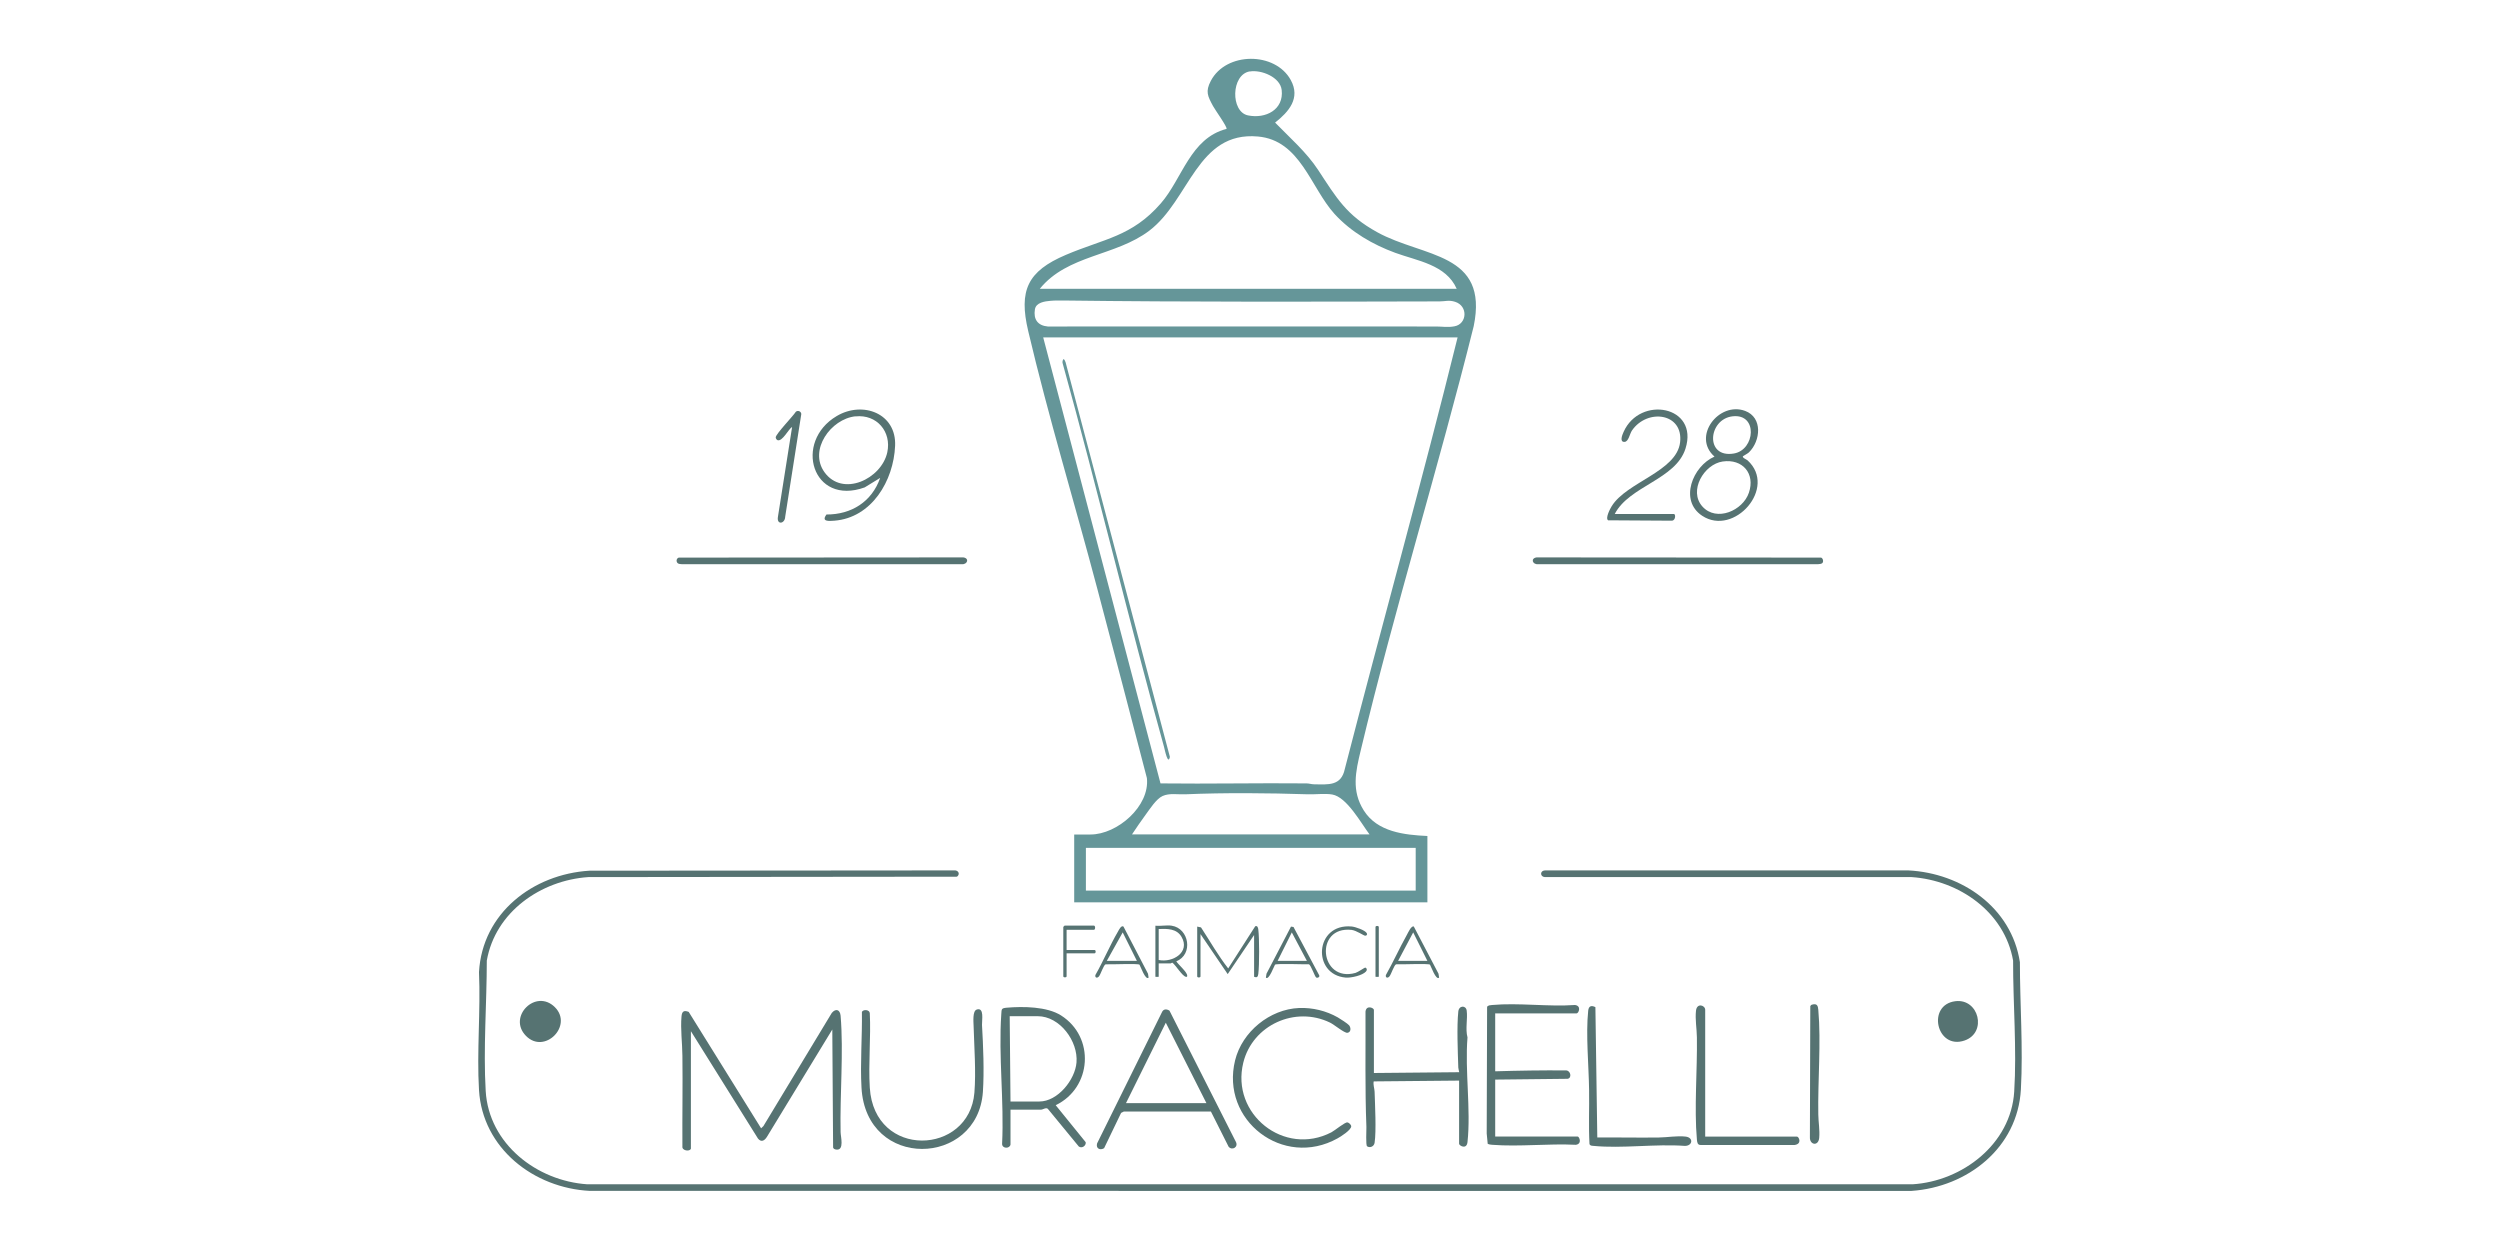
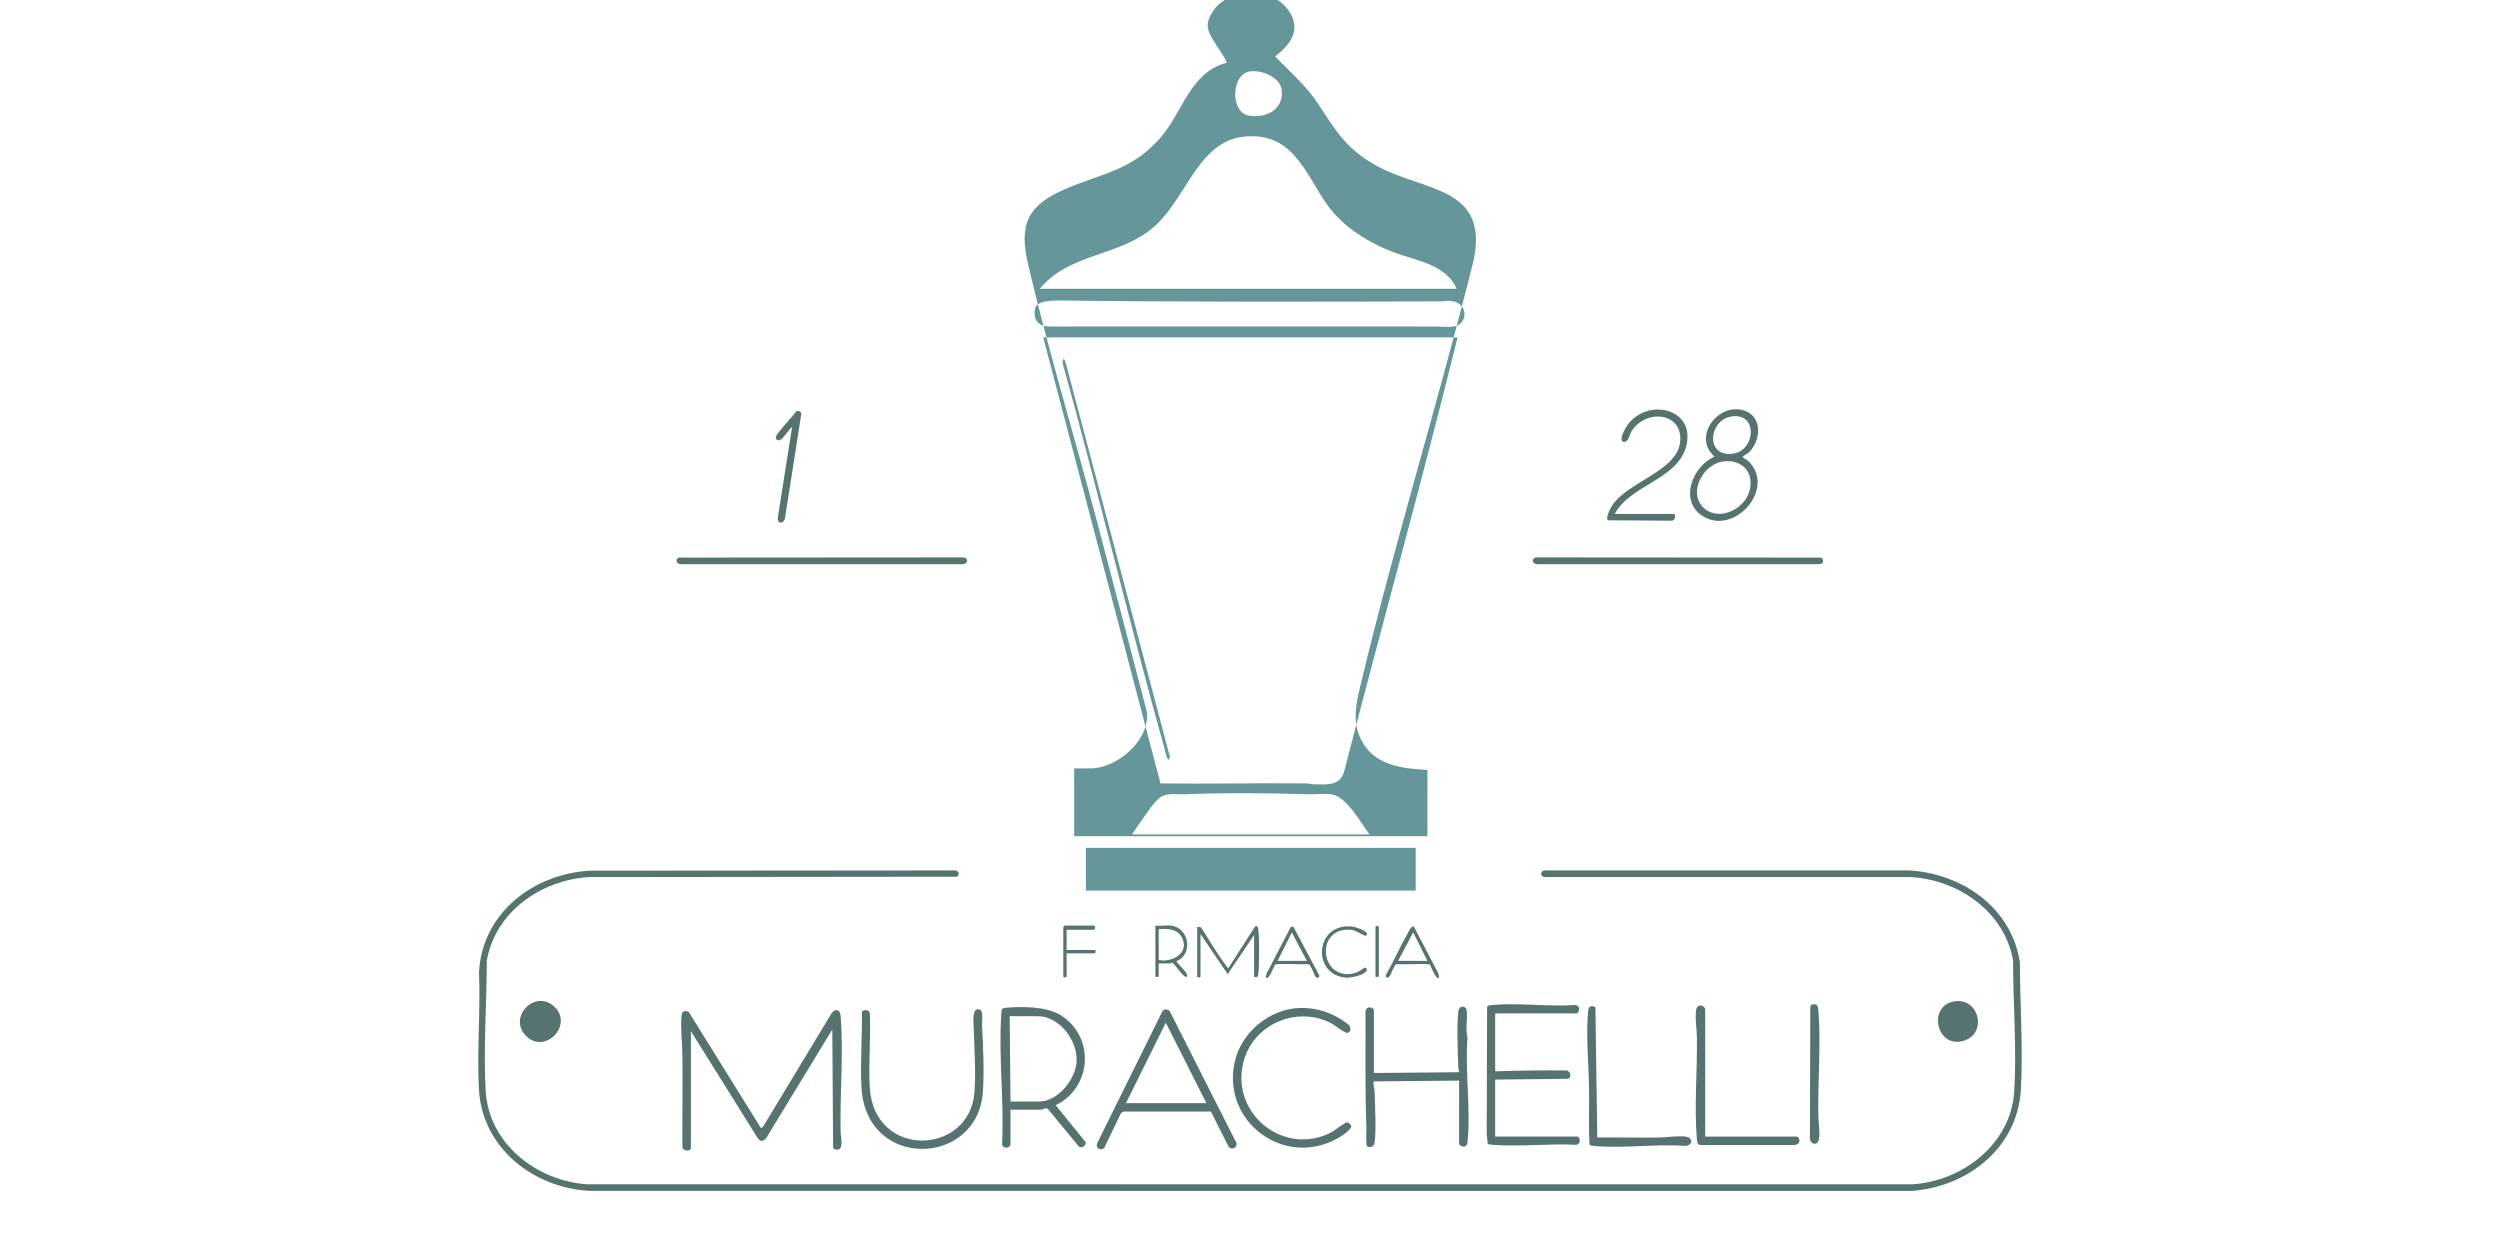
<svg xmlns="http://www.w3.org/2000/svg" id="Livello_1" data-name="Livello 1" viewBox="0 0 250 125">
  <defs>
    <style>
      .cls-1 {
        fill: #659699;
      }

      .cls-2 {
        fill: #567372;
      }
    </style>
  </defs>
-   <path class="cls-1" d="M142.74,83.62v6.61h-35.32v-6.78h1.63c2.68,0,5.95-2.83,5.64-5.64-1.63-6.31-3.29-12.6-4.95-18.9-2.26-8.55-4.9-17.23-6.92-25.81-.96-4.06-.07-5.98,3.76-7.61s6.6-1.82,9.5-5.15c2.16-2.48,2.94-6.51,6.57-7.45.13-.14-1.19-1.97-1.35-2.29-.53-.99-.78-1.44-.22-2.51,1.53-2.93,6.45-2.93,8-.08.99,1.81-.2,3.17-1.57,4.25,1.49,1.53,3.12,2.94,4.3,4.73,1.84,2.8,2.82,4.53,5.91,6.23,4.61,2.55,11.18,1.98,9.65,9.4-3.54,14.19-7.9,28.21-11.3,42.43-.51,2.12-.94,4.02.31,6,1.36,2.15,4.04,2.44,6.36,2.55ZM124.97,7.14c-1.87.32-1.93,4.04-.17,4.4s3.59-.57,3.37-2.53c-.14-1.3-2.05-2.06-3.2-1.86ZM145.67,28.88c-1.07-2.42-3.94-2.79-6.15-3.6s-4.41-2.07-6.07-3.89c-2.39-2.64-3.42-7.37-7.66-7.74-6.08-.54-6.82,6.34-10.85,9.41-3.37,2.57-8.19,2.4-10.96,5.82h41.69ZM105.06,30.08c-.57.05-1.46.16-1.57.86-.16.99.28,1.62,1.29,1.71,12.95-.02,25.9.01,38.85,0,.61,0,1.15.11,1.82-.02,1.26-.23,1.38-2.03.06-2.45-.62-.2-.99-.04-1.55-.04-12.52.03-25.07.07-37.58-.09-.44,0-.88-.01-1.32.03ZM145.75,33.74h-41.43l11.73,44.6c4.87.06,9.74-.05,14.6,0,.26,0,.49.09.75.09,1.42.02,2.72.19,3.08-1.53,3.71-14.4,7.71-28.73,11.28-43.16ZM136.96,83.45c-.85-1.12-2.27-3.75-3.74-4-.69-.12-1.67,0-2.41-.02-4.08-.13-8.22-.17-12.3,0-.75.03-1.55-.14-2.25.17-.64.29-1.28,1.31-1.71,1.89-.47.63-.91,1.3-1.35,1.95h23.77ZM141.57,84.79h-32.98v4.27h32.98v-4.27Z" />
+   <path class="cls-1" d="M142.74,83.62h-35.32v-6.78h1.63c2.68,0,5.95-2.83,5.64-5.64-1.63-6.31-3.29-12.6-4.95-18.9-2.26-8.55-4.9-17.23-6.92-25.81-.96-4.06-.07-5.98,3.76-7.61s6.6-1.82,9.5-5.15c2.16-2.48,2.94-6.51,6.57-7.45.13-.14-1.19-1.97-1.35-2.29-.53-.99-.78-1.44-.22-2.51,1.53-2.93,6.45-2.93,8-.08.99,1.81-.2,3.17-1.57,4.25,1.49,1.53,3.12,2.94,4.3,4.73,1.84,2.8,2.82,4.53,5.91,6.23,4.61,2.55,11.18,1.98,9.65,9.4-3.54,14.19-7.9,28.21-11.3,42.43-.51,2.12-.94,4.02.31,6,1.36,2.15,4.04,2.44,6.36,2.55ZM124.97,7.14c-1.87.32-1.93,4.04-.17,4.4s3.59-.57,3.37-2.53c-.14-1.3-2.05-2.06-3.2-1.86ZM145.67,28.88c-1.07-2.42-3.94-2.79-6.15-3.6s-4.41-2.07-6.07-3.89c-2.39-2.64-3.42-7.37-7.66-7.74-6.08-.54-6.82,6.34-10.85,9.41-3.37,2.57-8.19,2.4-10.96,5.82h41.69ZM105.06,30.08c-.57.05-1.46.16-1.57.86-.16.99.28,1.62,1.29,1.71,12.95-.02,25.9.01,38.85,0,.61,0,1.15.11,1.82-.02,1.26-.23,1.38-2.03.06-2.45-.62-.2-.99-.04-1.55-.04-12.52.03-25.07.07-37.58-.09-.44,0-.88-.01-1.32.03ZM145.75,33.74h-41.43l11.73,44.6c4.87.06,9.74-.05,14.6,0,.26,0,.49.09.75.09,1.42.02,2.72.19,3.08-1.53,3.71-14.4,7.71-28.73,11.28-43.16ZM136.96,83.45c-.85-1.12-2.27-3.75-3.74-4-.69-.12-1.67,0-2.41-.02-4.08-.13-8.22-.17-12.3,0-.75.03-1.55-.14-2.25.17-.64.29-1.28,1.31-1.71,1.89-.47.63-.91,1.3-1.35,1.95h23.77ZM141.57,84.79h-32.98v4.27h32.98v-4.27Z" />
  <path class="cls-2" d="M58.93,87.07l36.48-.03c.42-.04.64.36.29.63l-36.87.04c-4.75.32-9.3,3.49-10.15,8.35,0,4.24-.36,8.81-.11,13.04.31,5.29,5.12,9,10.17,9.33h132.51c4.99-.31,9.84-4.03,10.17-9.25.27-4.24-.12-8.86-.11-13.12-.85-4.86-5.4-8.03-10.15-8.35h-36.67c-.5-.03-.51-.64,0-.67h36.34c5.33.27,10.32,3.69,11.16,9.18,0,4.2.33,8.51.1,12.71-.32,5.85-5.33,9.77-10.93,10.16H58.99c-5.6-.28-10.74-4.25-11.09-10.08-.23-3.86.17-7.92,0-11.8.33-5.9,5.39-9.79,11.04-10.14Z" />
  <path class="cls-2" d="M69.08,114.88c-.1.3-.91.2-.84-.25-.02-3.02.04-6.03,0-9.05-.01-1.29-.2-2.64-.09-3.93.04-.49.22-.66.72-.46l7.24,11.64.23-.22,6.84-11.32c.4-.47.82-.34.88.28.31,3.64-.08,7.91,0,11.64,0,.44.4,1.85-.43,1.75-.15-.02-.32-.08-.32-.25l-.08-11.76-6.54,10.74c-.24.38-.56.57-.89.17l-6.71-10.74v11.76Z" />
  <path class="cls-2" d="M101.05,114.46c-.09.44-.85.41-.84-.08.21-4.26-.37-8.75-.08-12.98.03-.5.01-.58.54-.63,1.63-.14,4.02-.12,5.43.77,3.43,2.17,3.09,7.24-.53,8.98l3,3.7c.06.35-.38.66-.69.43l-3.1-3.77c-.18-.16-.52.09-.67.09h-3.06v3.47ZM101.05,110.15h2.89c1.83,0,3.57-2.17,3.71-3.9.18-2.12-1.66-4.63-3.88-4.63h-2.8l.08,8.54Z" />
  <path class="cls-2" d="M116.94,101.05l6.65,13.14c.27.52-.38.9-.73.48l-1.77-3.52h-8.7s-.28.14-.28.14l-1.7,3.53c-.42.25-.84.02-.7-.48l6.48-13.11c.14-.34.46-.35.75-.17ZM120.64,110.31l-4.06-8.04-3.98,8.04h8.04Z" />
  <path class="cls-2" d="M149.52,101.36v5.77c2.36-.07,4.71-.11,7.08-.09.46,0,.62.76.16.84l-7.24.08v5.69h8.24c.17,0,.48.73-.17.83-2.73-.14-5.67.21-8.37,0-.15-.01-.31-.03-.45-.1l-.1-1.03.04-12.68c.13-.15.31-.15.5-.17,2.64-.24,5.62.19,8.29,0,.68.09.36.84.16.84h-8.16Z" />
  <path class="cls-2" d="M137.38,107.3l8.54-.08c-.02-.15-.08-.29-.09-.46-.05-1.61-.16-4.07,0-5.61.07-.63.77-.63.84-.09.11.83-.15,1.83.08,2.68-.27,3.33.35,7.2,0,10.47-.09.79-.84.35-.84.17v-6.32l-8.54.08c-.07.36.08.71.09,1.04.04,1.31.18,3.91,0,5.1-.06.38-.47.54-.75.35-.15-.11-.06-1.62-.07-1.93-.15-3.84-.07-7.7-.09-11.55.09-.68.84-.36.84-.16v6.32Z" />
  <path class="cls-2" d="M97.68,100.95c.77-.23.5,1.08.52,1.54.12,2.07.23,4.63.09,6.7-.52,7.5-11.68,7.85-12.14-.42-.14-2.47.08-5.1.04-7.58.14-.28.77-.23.79.13.12,2.44-.15,5.02,0,7.45.44,7.16,9.95,6.77,10.46.5.17-2.1-.02-4.58-.08-6.69-.01-.38-.12-1.49.31-1.62Z" />
  <path class="cls-2" d="M129.92,100.8c1.34-.05,2.7.28,3.86.94.23.13,1,.63,1.13.79.2.25.2.7-.17.75-.31.04-1.33-.83-1.74-1.02-3.48-1.69-7.74.24-8.67,4-1.27,5.15,4.09,9.42,8.81,6.97.36-.19,1.34-1.02,1.6-.99.15.02.37.23.38.38.03.36-1.05,1.05-1.37,1.22-5.43,3.02-11.72-1.8-10.24-7.81.7-2.85,3.46-5.11,6.4-5.23Z" />
-   <path class="cls-2" d="M88,47.8l-1.53.94c-5.25,1.89-7.15-4.57-2.79-7.14,2.59-1.53,5.98-.27,5.83,2.99-.15,3.48-2.33,7.19-6.08,7.48-.55.04-1.33.11-.78-.62,2.49.01,4.53-1.28,5.36-3.64ZM85.55,41.63c-2.47.26-4.69,3.37-3.11,5.58,1.81,2.54,5.71.69,6.29-1.98.44-2.06-1.05-3.82-3.18-3.59Z" />
  <path class="cls-2" d="M174.3,45.62c-.12.14.35.32.46.42,2.99,2.73-1.35,7.64-4.54,5.54-2.33-1.53-.96-4.97,1.23-5.92-2.28-2,.44-5.54,3.06-4.57,1.78.66,1.56,3,.38,4.15-.12.12-.57.35-.59.38ZM173.27,41.63c-2.47.27-2.8,4.22.12,3.72,2.13-.36,2.42-4-.12-3.72ZM172.27,46.15c-1.87.27-3.44,2.93-2.03,4.5s4.05.41,4.65-1.38c.65-1.91-.63-3.41-2.62-3.12Z" />
  <path class="cls-2" d="M159.54,100.71l.19,13.04c2.05-.02,4.11.03,6.16,0,.87-.01,1.8-.19,2.68-.09.81.1.69.93-.08.93-2.93-.22-6.26.28-9.13,0-.17-.02-.32,0-.41-.17-.1-1.8-.01-3.6-.04-5.4-.03-2.43-.34-5.58-.09-7.95.05-.48.32-.56.73-.35Z" />
  <path class="cls-2" d="M170.53,113.66h9.17c.19,0,.54.74-.25.84h-9.38c-.33,0-.35-.27-.38-.54-.28-3.14.05-6.98,0-10.22-.01-.87-.19-1.8-.09-2.68.1-.81.92-.53.92-.08v12.68Z" />
  <path class="cls-2" d="M67.76,56.31c-.17-.17-.12-.48.12-.55l28.45-.02c.63.08.42.74-.17.68h-27.96c-.13-.01-.34-.01-.44-.11Z" />
  <path class="cls-2" d="M182.23,56.31c-.1.09-.3.1-.44.11h-27.96c-.59.06-.8-.59-.17-.68l28.45.02c.19.06.27.41.12.55Z" />
  <path class="cls-2" d="M161.49,51.4h5.9c.18,0,.19.6-.17.67l-6.41-.04c-.3-.21.21-1.17.36-1.41,1.49-2.42,6.5-3.47,6.84-6.39s-3.25-3.41-4.8-1.2c-.25.35-.34,1.15-.77,1.16-.51.01-.21-.71-.08-1,1.63-3.67,7.55-2.62,6.19,1.67-.98,3.1-5.62,3.73-7.07,6.53Z" />
  <path class="cls-2" d="M55.49,100.72c1.85,1.85-1.04,4.77-2.9,2.86s1-4.76,2.9-2.86Z" />
  <path class="cls-2" d="M195.54,100.12c2.35-.29,3.2,3.14.92,3.93-2.81.97-3.82-3.57-.92-3.93Z" />
  <path class="cls-2" d="M181.22,100.46c.48-.14.58.12.61.52.29,3.22-.06,7.15,0,10.47.01.75.16,1.56.09,2.34-.08.87-.97.71-.93-.08l.04-13.1c.04-.07.1-.13.18-.15Z" />
  <path class="cls-2" d="M79.21,42.69c-.38.25-.97,1.48-1.45,1.33-.1-.03-.19-.19-.19-.28,0-.33,1.74-2.13,2.01-2.56.2-.18.53-.05.55.22l-1.61,10.27c-.02.72-.86.85-.73.03l1.42-9Z" />
  <path class="cls-2" d="M125.41,97.68v-4.18l-2.64,3.91-2.72-4v4.23c0,.14-.33.14-.33,0v-4.98l.38.08c.9,1.37,1.71,2.82,2.72,4.1l2.7-4.21c.22-.1.29.14.31.32.11.86.11,3.59,0,4.44-.04.31-.14.4-.42.29Z" />
  <path class="cls-2" d="M141.39,92.67l2.46,4.7.06.39c-.31.32-.83-1.18-.91-1.29-.1-.14-2.96-.01-3.39-.04-.2.07-.48.97-.65,1.19-.18.24-.44.16-.37-.12.74-1.31,1.36-2.7,2.1-4.02.12-.21.45-.97.7-.82ZM142.74,96.09l-1.42-2.85-1.51,2.85h2.93Z" />
  <path class="cls-2" d="M131.62,97.75c-.14-.08-.52-1.24-.73-1.32-.43.02-3.28-.1-3.39.04-.08.1-.61,1.6-.91,1.29l.06-.39,2.45-4.71.25.04,2.56,4.81c.11.19-.15.32-.29.24ZM130.69,96.09l-1.51-2.85-1.42,2.85h2.93Z" />
-   <path class="cls-2" d="M112.35,92.66l2.45,4.71.06.39c-.31.32-.83-1.18-.91-1.29-.1-.14-2.96-.01-3.39-.04-.2.07-.48.97-.65,1.19-.18.24-.44.16-.37-.12.8-1.4,1.45-2.97,2.26-4.35.09-.16.32-.64.54-.5ZM113.69,96.09l-1.42-2.85-1.59,2.85h3.01Z" />
  <path class="cls-2" d="M117.17,92.57c1.75.27,2.18,2.88.46,3.56.22.35,1.07,1.06,1.09,1.42,0,.12,0,.15-.13.13-.36-.06-1.02-1.17-1.35-1.41-.08,0-.13.07-.16.07h-1.21v1.34s-.33.02-.33,0v-5.11c.5.06,1.15-.08,1.63,0ZM115.87,96c1.4.29,3.18-.78,2.28-2.32-.49-.83-1.42-.81-2.28-.78v3.1Z" />
  <path class="cls-2" d="M136.6,97.15c-.36.4-1.49.65-2.02.61-3.41-.28-3.12-5.45.59-5.11.35.03,1.35.37,1.51.67.08.15-.03.26-.17.25-.13,0-.86-.52-1.35-.58-3.77-.41-3.19,5.31.39,4.3.24-.07.91-.53.96-.53.16.02.23.23.1.37Z" />
  <path class="cls-2" d="M106.66,92.99v2.01h2.8c.14,0,.14.33,0,.33h-2.8v2.3c0,.14-.33.14-.33,0v-4.94s.12-.13.13-.13h2.93c.16,0,.16.42,0,.42h-2.72Z" />
  <path class="cls-2" d="M137.88,97.68s-.33.02-.33,0v-4.98c0-.14.33-.14.33,0v4.98Z" />
  <path class="cls-1" d="M106.37,35.92c.06,0,.17.23.19.31l10.43,39.46c-.19.88-.51-.7-.59-1.01-3.55-12.73-6.6-25.6-10.13-38.33-.06-.11,0-.44.11-.44Z" />
</svg>